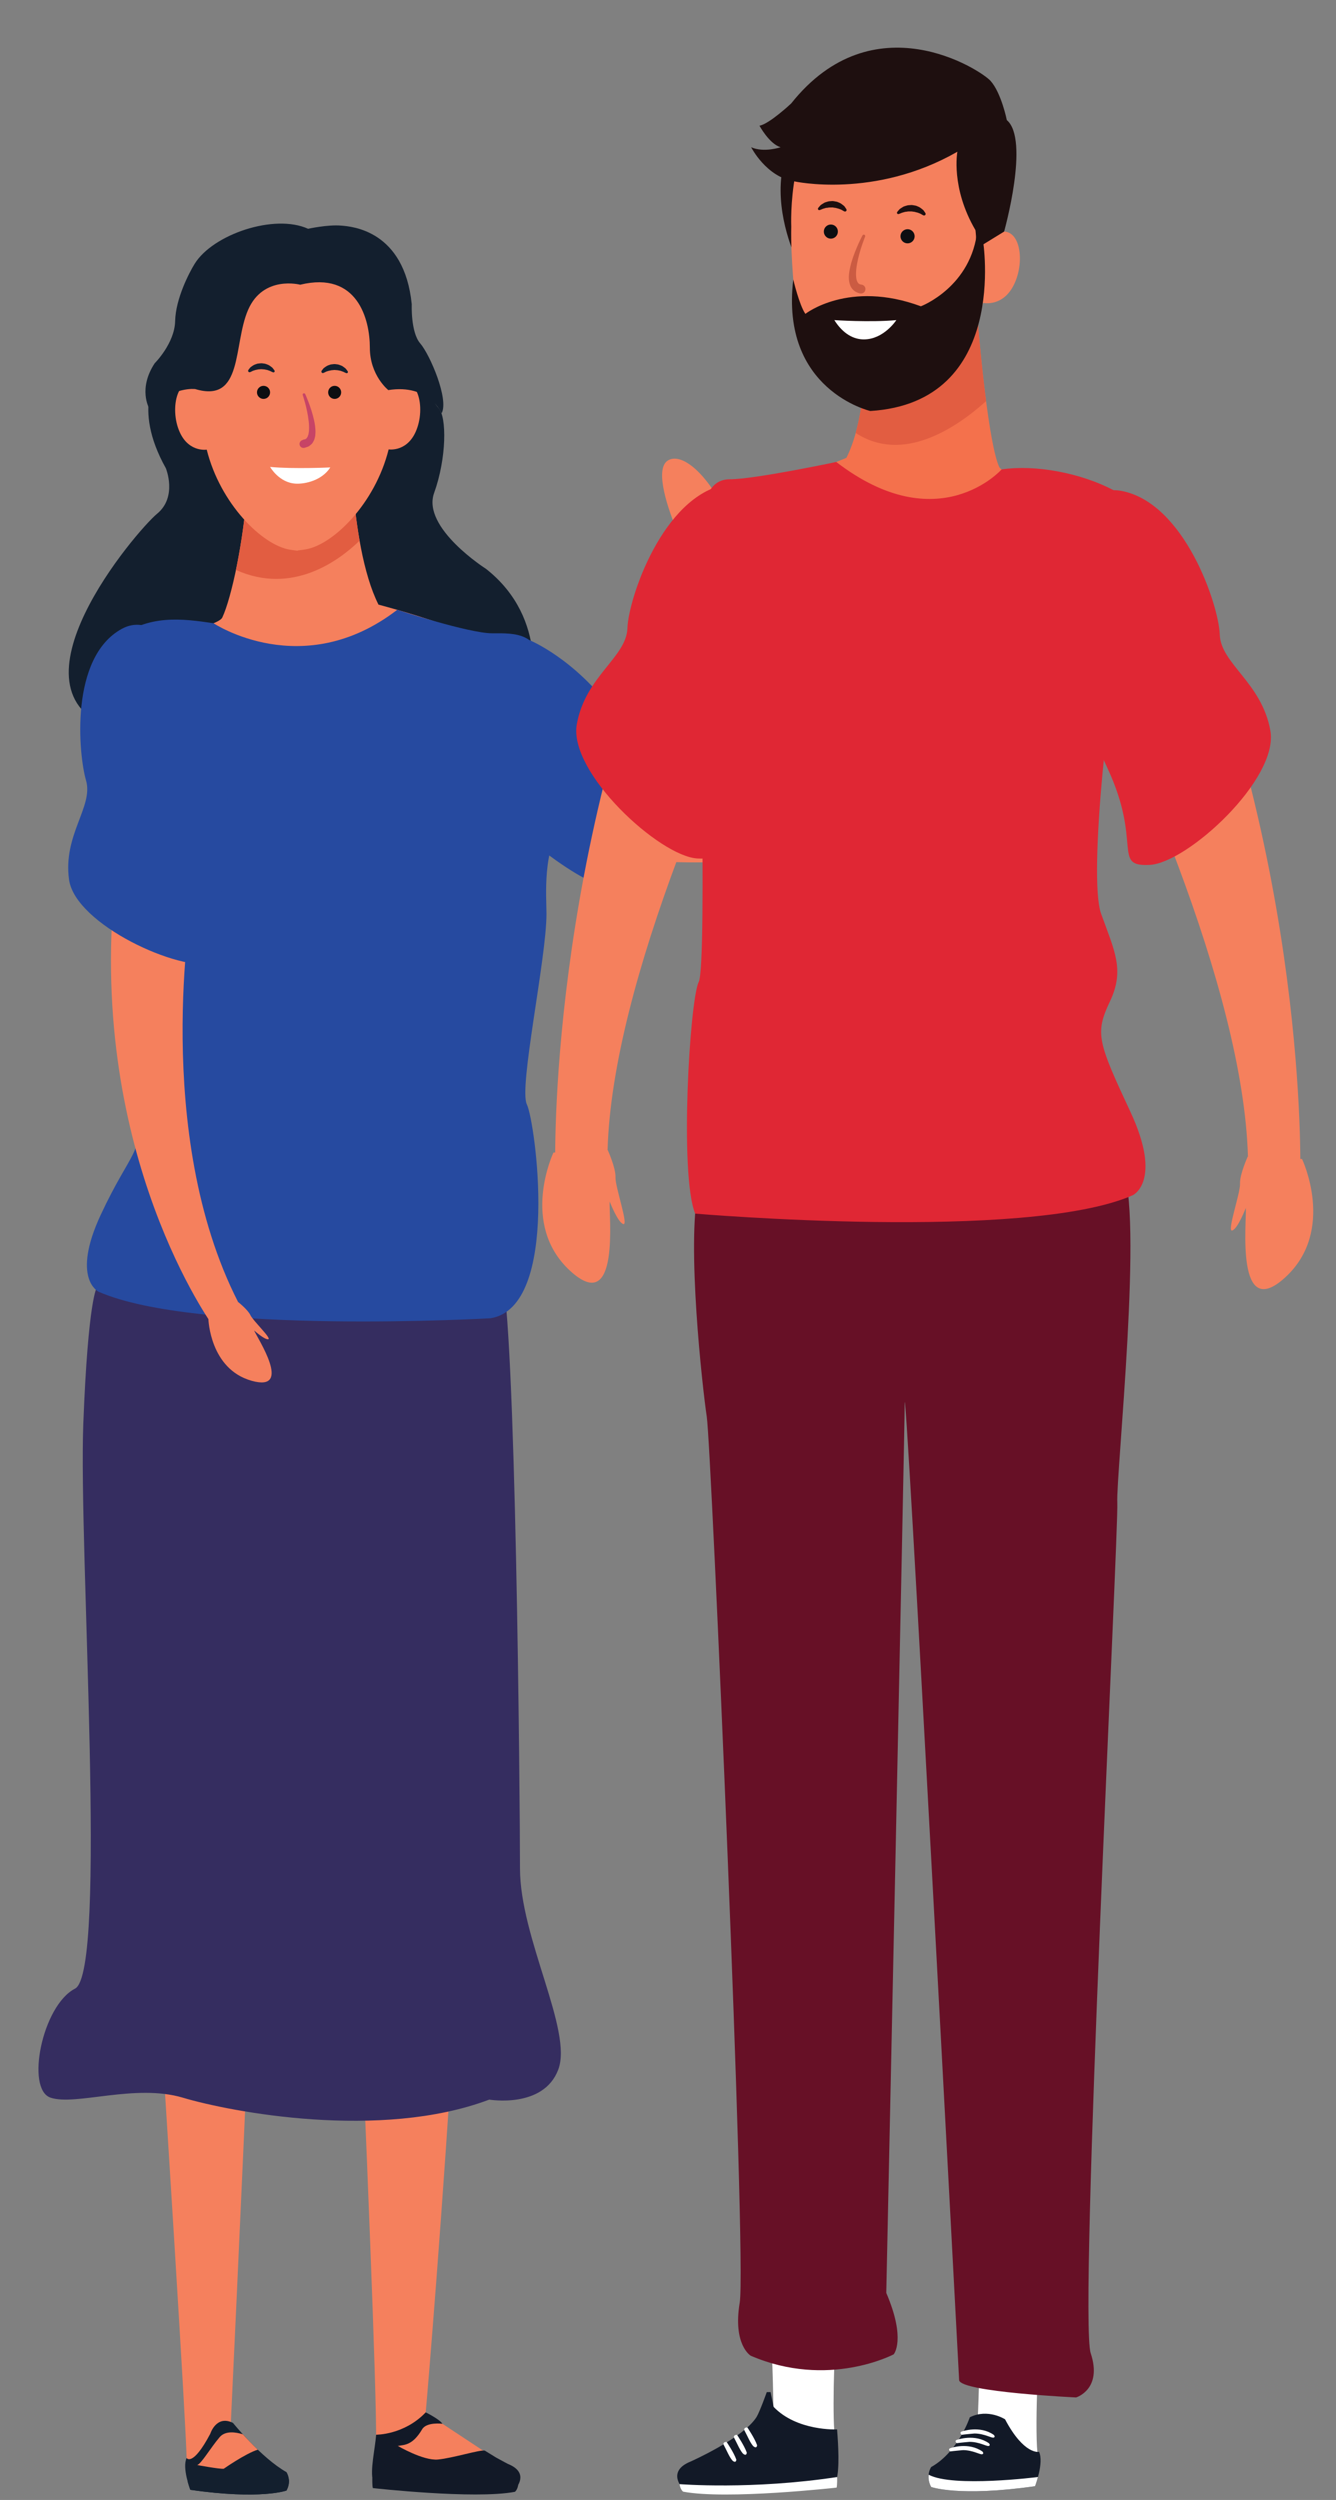
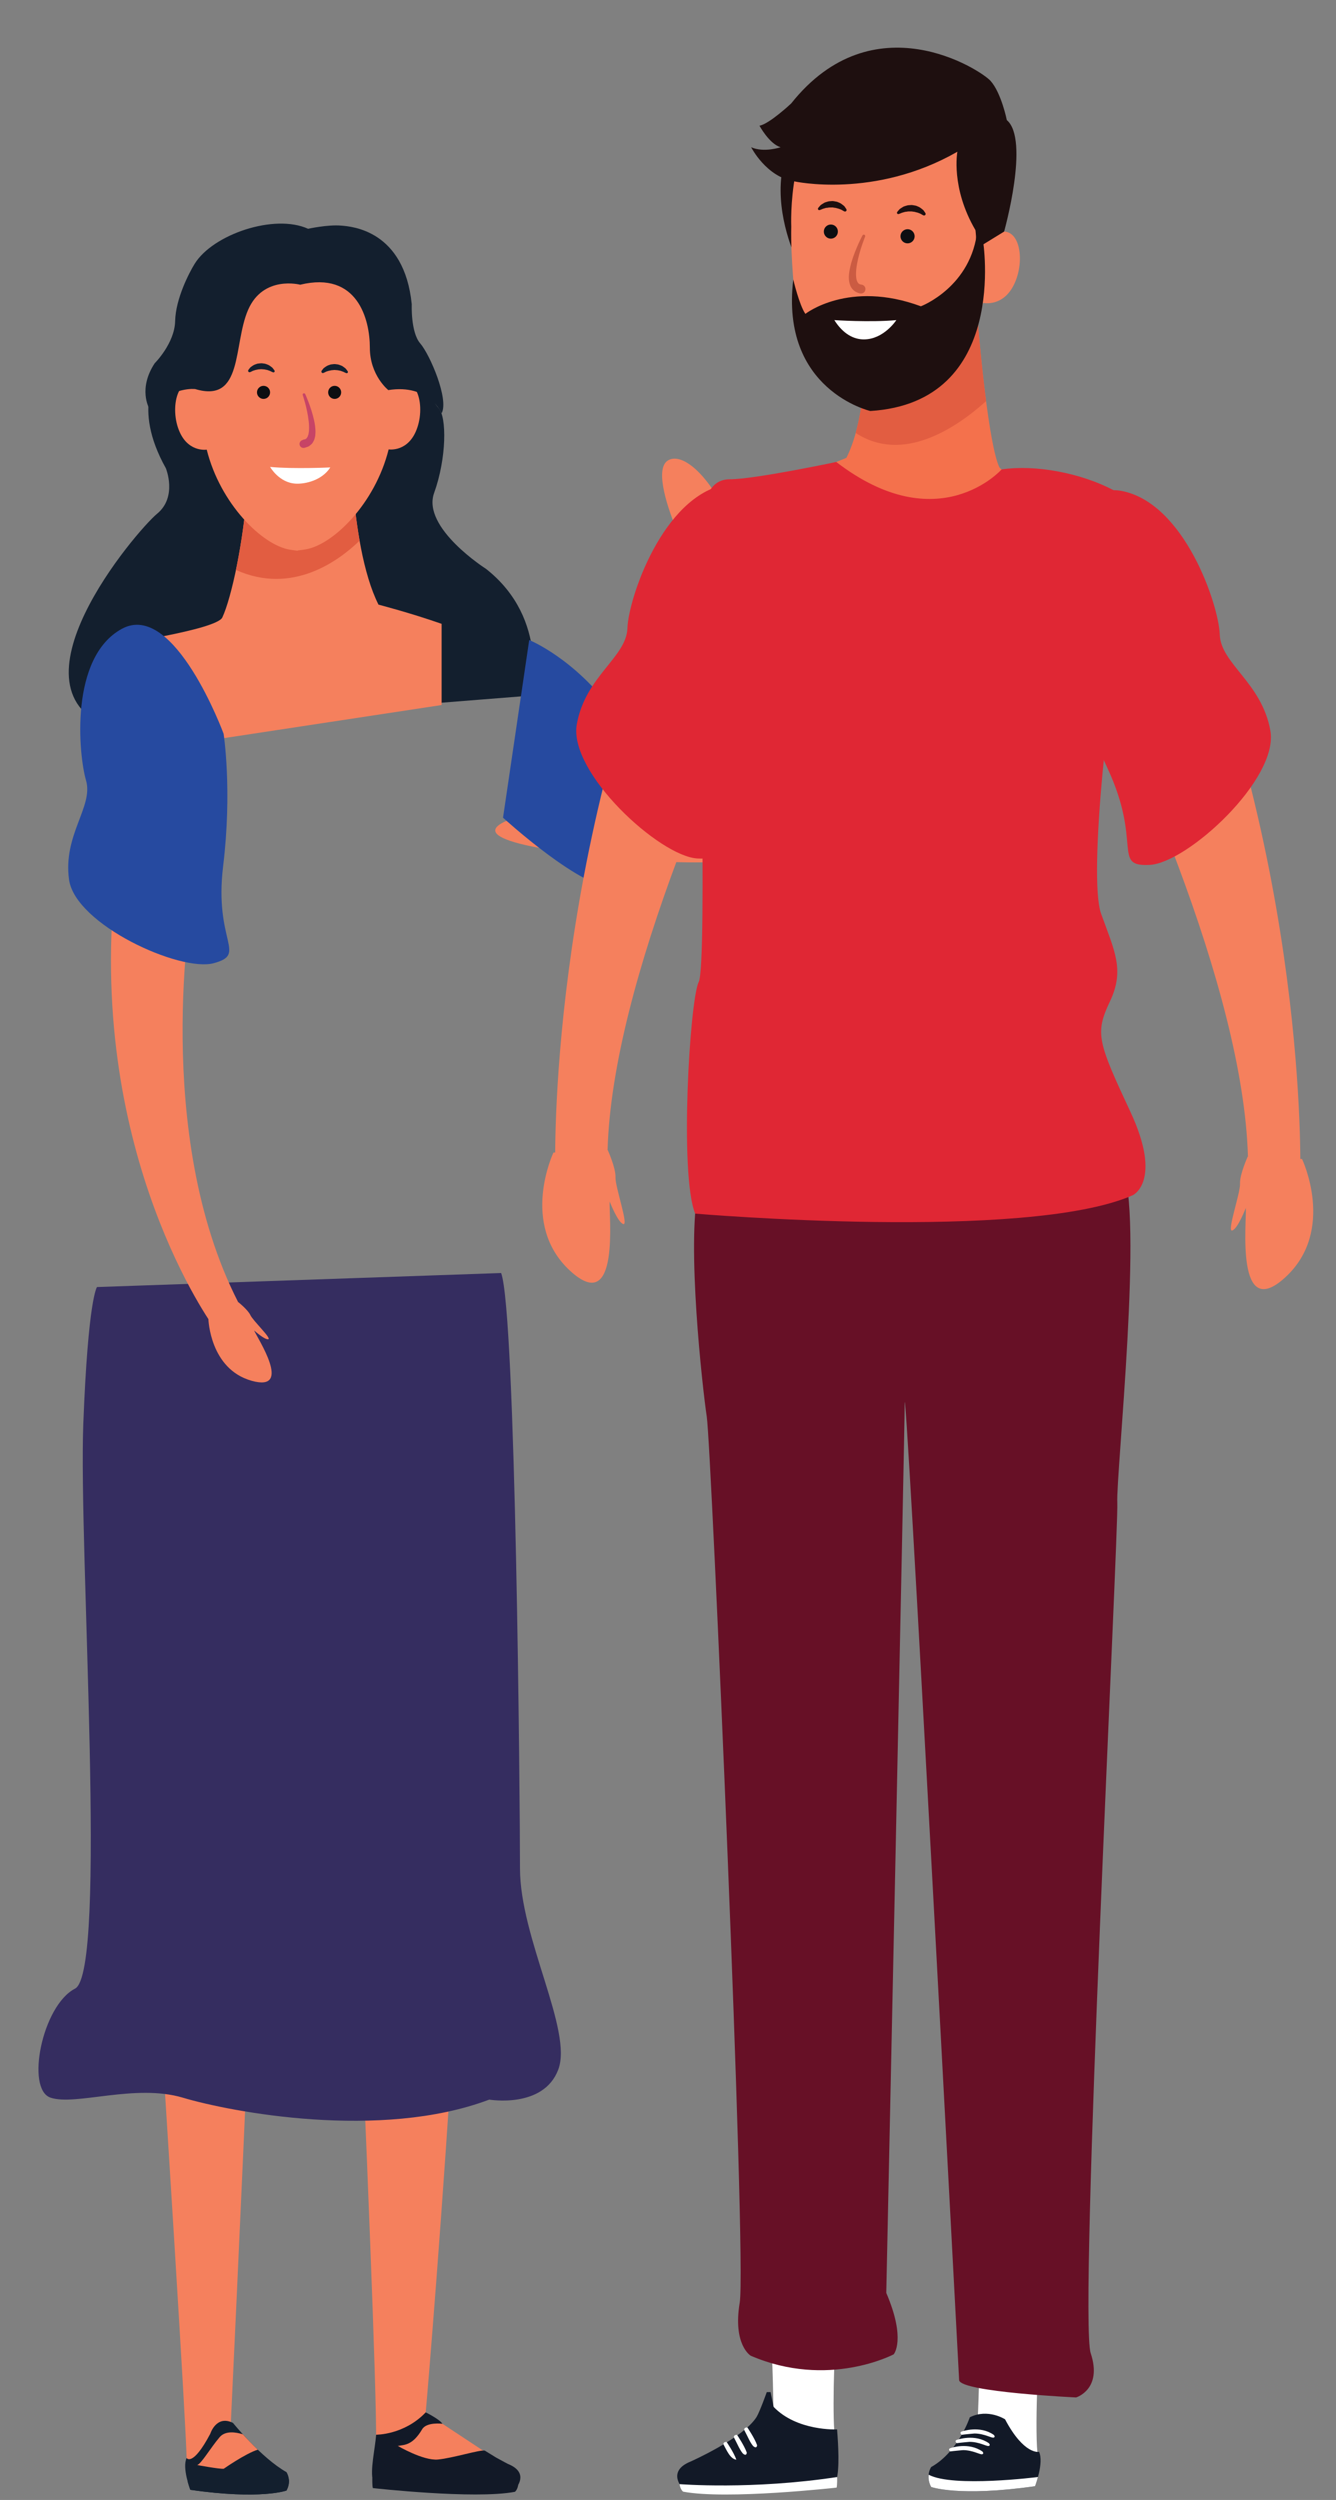
<svg xmlns="http://www.w3.org/2000/svg" height="1706.9" preserveAspectRatio="xMidYMid meet" version="1.0" viewBox="599.0 192.8 912.6 1706.9" width="912.6" zoomAndPan="magnify">
  <rect x="599.0" y="192.8" width="912.6" height="1706.9" fill="#808080" stroke="none" />
  <g>
    <g>
      <path d="M 1155.59 744.09 C 1155.59 744.09 1178.34 796.68 1007.09 777.371 C 829.582 757.352 1046.719 734.172 1046.719 734.172 L 1108.211 732.648 L 1155.59 744.09" fill="#f5805d" />
    </g>
    <g>
      <path d="M 895.516 1843.93 L 931.004 1867.34 L 896.734 1876.629 L 861.414 1861.359 L 887.047 1844.609 L 895.516 1843.93" fill="#f5805d" />
    </g>
    <g>
      <path d="M 707.539 447.621 C 707.539 447.621 688.449 469.914 712.301 512.52 C 712.301 512.52 720.348 532.008 706.312 543.574 C 692.262 555.145 599.027 664.473 676.184 690.445 L 961.379 667.75 C 961.379 667.75 975.074 615.883 931.008 581.219 C 931.008 581.219 886.957 553.23 895.543 529.379 C 904.129 505.52 904.215 477.418 898.594 471.434 C 892.969 465.445 879.32 436.809 879.32 436.809 L 707.539 447.621" fill="#131f2e" />
    </g>
    <g>
      <path d="M 1085.738 578.68 C 1085.738 578.68 1105.109 717.23 1110.551 744.09 L 1155.59 744.09 L 1101.43 568.82 L 1085.738 578.68" fill="#f5805d" />
    </g>
    <g>
      <path d="M 960.5 629.789 C 960.5 629.789 991.602 642.309 1018.328 679.211 C 1018.328 679.211 1076.211 725.59 1083.859 729.441 C 1091.488 733.27 1043.789 796.961 1020.289 799.211 C 997.551 801.43 942.613 751.09 942.613 751.09 L 960.5 629.789" fill="#264aa0" />
    </g>
    <g>
      <path d="M 889.215 1846.859 C 889.215 1846.859 922.719 1469.898 931.004 1076.301 L 676.18 1071.641 C 676.18 1071.641 725.504 1822.398 726.465 1871.07 L 734.73 1878.43 L 756.441 1852.289 C 756.441 1852.289 783.93 1275.129 782.547 1177.789 L 827.926 1179.16 C 827.926 1179.16 856.566 1786.48 855.93 1860.281 L 889.215 1846.859" fill="#f5805d" />
    </g>
    <g>
      <path d="M 665.258 1071.559 C 665.258 1071.559 659.176 1079.16 655.902 1165.051 C 652.648 1250.941 672.637 1539.141 650.242 1550.59 C 627.836 1562.051 616.375 1619.301 633.551 1625.031 C 650.734 1630.762 691.262 1615.309 723.879 1625.031 C 756.484 1634.762 858.781 1654.379 933.211 1626.352 C 933.211 1626.352 970.168 1632.672 980.312 1605.941 C 990.473 1579.23 954.199 1516.238 954.199 1468.52 C 954.199 1420.809 951.34 1088.711 941.32 1061.98 L 665.258 1071.559" fill="#352d60" />
    </g>
    <g>
      <path d="M 675.031 633.242 C 675.031 633.242 746.895 622.922 750.879 614.375 C 757.016 601.242 765.75 561.891 768.078 523.281 C 768.641 513.66 837.887 471.445 837.887 471.445 C 837.887 471.445 836.445 563.836 857.551 605.637 C 857.551 605.637 878.824 611.105 900.664 618.738 L 900.664 674.172 L 692.566 705.805 C 670.145 690.727 672.336 637.016 675.031 633.242" fill="#f5805d" />
    </g>
    <g>
      <path d="M 768.082 523.281 C 766.836 544.02 763.73 564.941 760.176 581.941 C 798.613 599.25 830.391 575.77 844.645 561.949 C 842.137 547.738 840.555 532.922 839.555 519.461 L 777.508 512.52 C 771.906 517.211 768.211 521.09 768.082 523.281" fill="#e25d41" />
    </g>
    <g>
-       <path d="M 744.852 618.328 C 744.852 618.328 805.699 658.891 870.352 609.16 C 870.352 609.16 919.324 625.191 935.055 625.191 C 950.797 625.191 969.27 623.871 969.965 654.398 C 970.668 684.891 968.551 697.59 972.289 705.809 C 976.016 714.012 997.969 737.641 983.664 755.039 C 969.34 772.461 972.289 805.039 972.289 816.789 C 972.289 847.32 953.219 935.422 958.895 946.871 C 964.566 958.32 982.203 1085.199 934.039 1092.871 C 934.039 1092.871 733.668 1104.352 666.371 1074.762 C 666.371 1074.762 647.387 1065.988 667.883 1022.09 C 688.379 978.191 698.816 977.461 689.27 957.43 C 679.727 937.391 686.176 925.699 694.762 901.84 C 703.348 877.98 679.961 743.512 673.395 722.559 C 666.824 701.621 656.324 646.738 678.281 629.32 C 700.227 611.898 723.617 615.23 744.852 618.328" fill="#264aa0" />
-     </g>
+       </g>
    <g>
      <path d="M 938.043 1870.84 C 942.789 1873.488 946.012 1875.121 946.012 1875.121 C 961.355 1881.328 951.102 1892.02 951.102 1892.02 C 942.402 1894.852 856.246 1896.289 853.762 1886.891 C 851.719 1879.148 855.16 1865.219 855.934 1855.148 C 855.934 1855.148 875.02 1855.398 889.809 1839.891 C 889.809 1839.891 899.285 1844.578 901.23 1847.691 C 901.23 1847.691 890.449 1846.23 887.344 1851.461 C 880.91 1862.32 875.484 1862.07 870.723 1862.789 C 870.723 1862.789 888.137 1873.051 898.16 1872.09 C 908.176 1871.141 926.551 1865.379 930.125 1865.988 L 938.043 1870.84" fill="#121927" />
    </g>
    <g>
      <path d="M 853.324 1884.879 C 853.324 1884.879 853.211 1890.16 853.691 1891.59 C 853.691 1891.59 923.199 1899.398 950.711 1894.141 C 950.711 1894.141 952.465 1892.93 952.973 1889.391 C 952.973 1889.391 906.805 1893.109 853.324 1884.879" fill="#121927" />
    </g>
    <g>
      <path d="M 864.258 459.141 C 864.258 459.141 870.902 397.195 839.027 376.191 C 830.066 370.301 816.629 366.734 802.348 366.328 L 802.348 366.5 C 788.066 366.91 774.621 370.496 765.664 376.387 C 733.793 397.379 740.449 459.312 740.449 459.312 C 722.262 443.125 714.762 467.402 720.57 484.766 C 726.344 502.094 740.215 499.801 740.215 499.801 C 749.453 536.809 778.137 564.988 796.945 568.09 C 798.922 568.414 800.727 568.648 802.348 568.832 L 802.348 568.648 C 803.977 568.465 805.777 568.23 807.746 567.895 C 826.562 564.805 855.25 536.637 864.48 499.629 C 864.48 499.629 878.355 501.914 884.125 484.594 C 889.938 467.23 882.438 442.953 864.258 459.141" fill="#f5805d" />
    </g>
    <g>
      <path d="M 768.621 445.461 C 768.621 445.461 768.781 445.191 769.098 444.789 C 769.5 444.406 769.715 443.746 770.652 443.168 C 771.508 442.539 772.535 441.82 773.738 441.477 C 774.324 441.242 774.957 441.023 775.617 441.004 C 776.363 440.941 776.77 440.816 777.816 440.828 L 779.527 441.055 C 780.043 441.074 780.773 441.395 781.391 441.59 C 782.012 441.84 782.664 442.078 783.113 442.406 C 783.578 442.738 784.012 443.055 784.418 443.355 C 785.254 443.871 785.625 444.695 786.016 445.09 C 786.355 445.531 786.516 445.801 786.516 445.801 C 786.754 446.203 786.613 446.719 786.219 446.945 C 785.996 447.09 785.738 447.098 785.508 447.027 L 785.332 446.953 C 785.332 446.953 785.039 446.852 784.605 446.645 C 784.164 446.469 783.617 446.078 782.867 445.863 C 782.504 445.738 782.129 445.613 781.703 445.461 C 781.312 445.285 780.887 445.355 780.496 445.211 C 780.07 445.117 779.758 444.984 779.121 444.984 L 777.391 444.859 L 776.145 444.965 C 775.672 444.965 775.211 445.035 774.77 445.16 C 774.352 445.293 773.871 445.293 773.48 445.418 C 773.098 445.543 772.742 445.656 772.414 445.77 C 771.738 445.891 770.988 446.398 770.551 446.574 C 770.082 446.809 769.797 446.902 769.797 446.902 C 769.285 447.09 768.711 446.82 768.531 446.305 C 768.426 446.027 768.473 445.688 768.621 445.461" fill="#131f2e" />
    </g>
    <g>
      <path d="M 818.664 446.016 C 818.664 446.016 818.832 445.738 819.145 445.336 C 819.555 444.965 819.75 444.293 820.695 443.738 C 821.543 443.109 822.586 442.355 823.785 442.035 C 824.371 441.801 824.996 441.582 825.664 441.562 C 826.406 441.5 826.82 441.355 827.855 441.387 L 829.566 441.602 C 830.082 441.645 830.809 441.934 831.441 442.16 C 832.059 442.398 832.711 442.613 833.152 442.965 C 833.621 443.293 834.059 443.613 834.453 443.914 C 835.293 444.43 835.672 445.254 836.047 445.637 C 836.395 446.098 836.555 446.348 836.555 446.348 C 836.785 446.75 836.664 447.273 836.27 447.5 C 836.047 447.645 835.773 447.668 835.555 447.562 L 835.379 447.5 C 835.363 447.5 835.09 447.41 834.652 447.211 C 834.199 447.027 833.66 446.637 832.902 446.438 C 832.547 446.293 832.164 446.148 831.758 446.016 C 831.355 445.84 830.938 445.902 830.543 445.77 C 830.117 445.688 829.805 445.543 829.172 445.543 L 827.441 445.406 L 826.195 445.531 C 825.711 445.531 825.25 445.605 824.816 445.727 C 823.891 445.883 823.121 446.066 822.457 446.316 C 821.789 446.469 821.035 446.965 820.605 447.141 C 820.129 447.367 819.848 447.469 819.848 447.469 C 819.32 447.656 818.754 447.379 818.586 446.863 C 818.477 446.574 818.516 446.266 818.664 446.016" fill="#131f2e" />
    </g>
    <g>
      <path d="M 783.496 460.703 C 783.496 463.156 781.48 465.168 778.992 465.168 C 776.566 465.168 774.531 463.156 774.531 460.703 C 774.531 458.23 776.566 456.238 778.992 456.238 C 781.48 456.238 783.496 458.23 783.496 460.703" fill="#0d0e11" />
    </g>
    <g>
      <path d="M 832.051 460.703 C 832.051 463.156 830.055 465.168 827.598 465.168 C 825.125 465.168 823.16 463.156 823.16 460.703 C 823.16 458.23 825.125 456.238 827.598 456.238 C 830.055 456.238 832.051 458.23 832.051 460.703" fill="#0d0e11" />
    </g>
    <g>
      <path d="M 783.5 511.609 C 783.5 511.609 789.609 522.5 801.148 523.031 C 807.434 523.34 818.949 520.84 824.621 511.941 C 824.621 511.941 800.012 513.141 783.5 511.609" fill="#fff" />
    </g>
    <g>
      <path d="M 807.48 461.855 C 807.48 461.855 811.441 470.336 813.523 479.688 C 814.059 482.012 814.391 484.438 814.488 486.789 C 814.566 487.961 814.398 489.184 814.352 490.305 C 814.023 491.488 813.945 492.598 813.371 493.656 C 812.797 494.707 812.344 495.703 811.434 496.355 C 810.629 497.059 809.902 497.68 809.188 497.844 C 807.793 498.355 806.965 498.559 806.965 498.559 C 805.512 498.914 804.035 498.027 803.68 496.582 C 803.355 495.285 804.027 493.961 805.219 493.441 L 806.312 492.965 C 806.312 492.965 806.59 492.832 807.145 492.77 C 807.48 492.812 807.66 492.555 807.961 492.383 C 808.332 492.312 808.539 491.793 808.879 491.375 C 809.246 490.965 809.359 490.121 809.688 489.438 C 809.789 488.582 810.031 487.715 810.07 486.719 C 810.191 484.742 810.129 482.52 809.848 480.289 C 809.352 475.824 808.309 471.344 807.422 468.012 C 806.527 464.68 805.793 462.52 805.793 462.52 C 805.633 462.039 805.887 461.531 806.355 461.367 C 806.805 461.227 807.281 461.449 807.48 461.855" fill="#c74466" />
    </g>
    <g>
      <path d="M 730.027 809.16 C 730.027 809.16 702.781 966.43 761.598 1081.711 L 744.895 1098.66 C 744.895 1098.66 659.258 982.199 677.301 798.02 L 730.027 809.16" fill="#f5805d" />
    </g>
    <g>
      <path d="M 751.746 693.789 C 751.746 693.789 757.734 732.23 751.418 784.191 C 745.125 836.141 768.156 844.129 745.062 850.43 C 721.961 856.699 650.383 824.059 646.164 793.391 C 641.93 762.699 662.945 743.52 657.781 725.719 C 652.617 707.93 646.449 641.59 682.293 622.109 C 718.133 602.621 751.746 693.789 751.746 693.789" fill="#264aa0" />
    </g>
    <g>
      <path d="M 741.363 1093.48 C 741.363 1093.48 742.332 1127.59 770.941 1135.57 C 799.535 1143.559 774.516 1106 772.59 1101.199 C 772.59 1101.199 779.699 1107.609 782.234 1107.199 C 784.762 1106.789 771.719 1094.43 770.043 1090.75 C 768.359 1087.051 761.598 1081.711 761.598 1081.711 L 741.363 1093.48" fill="#f5805d" />
    </g>
    <g>
      <path d="M 1099.039 551.32 C 1083.02 514.961 1063.93 501.109 1054.91 507.422 C 1045.988 513.641 1055.461 540.961 1061.93 556.34 C 1059.281 554.34 1056.16 552.371 1054.75 552.969 C 1052.102 554.121 1070.77 582.621 1087.07 581.16 L 1086.191 580.27 C 1091.629 579.289 1100.27 574.398 1100.27 574.398 C 1100.27 574.398 1104.191 563 1099.039 551.32" fill="#f5805d" />
    </g>
    <g>
      <path d="M 804.062 387.199 C 804.062 387.199 778.824 380.512 768.469 404.375 C 758.109 428.219 765.402 468.332 732.34 458.438 C 732.34 458.438 718.027 456.449 700.848 471.449 C 700.848 471.449 693.215 458.211 704.668 440.836 C 704.668 440.836 718.301 427.277 718.637 412.004 C 718.98 396.727 728.223 378.961 732 372.875 C 744.438 352.832 786.391 338.52 809.465 349.012 C 809.465 349.012 822.738 346.047 832.051 346.836 C 839.223 347.426 875.16 349.977 880.262 400.547 C 880.262 400.547 879.449 419.629 886.055 427.277 C 892.672 434.902 905.797 465.441 900.664 474.992 C 900.664 474.992 892.141 454.742 864.258 459.141 C 864.258 459.141 851.637 449.227 851.637 430.133 C 851.637 411.051 843.312 377.656 804.062 387.199" fill="#131f2e" />
    </g>
    <g>
      <path d="M 726.465 1871.07 C 726.465 1871.07 730.523 1877.371 742.613 1854.551 C 742.613 1854.551 746.703 1841.391 758.156 1847.109 C 758.156 1847.109 777.52 1871.07 794.691 1880.699 C 794.691 1880.699 798.508 1886.281 794.691 1893.27 C 794.691 1893.27 777.363 1899.699 729.004 1892.789 C 729.004 1892.789 723.277 1877.98 726.465 1871.07" fill="#131f2e" />
    </g>
    <g>
      <path d="M 794.691 1893.27 C 796.305 1890.32 796.523 1887.68 796.281 1885.539 C 780.773 1893.82 727.219 1886.988 727.16 1886.98 C 728.066 1890.34 729.004 1892.789 729.004 1892.789 C 777.363 1899.699 794.691 1893.27 794.691 1893.27" fill="#131f2e" />
    </g>
    <g>
      <path d="M 764.895 1854.879 C 760.047 1853.359 752.914 1852.219 748.969 1856.898 C 742.613 1864.41 736.57 1874.91 733.703 1875.859 C 733.703 1875.859 748.969 1878.711 751.844 1878.391 C 751.844 1878.391 766.703 1867.969 775.098 1865.371 C 771.211 1861.641 767.695 1857.961 764.895 1854.879" fill="#f5805d" />
    </g>
    <g>
      <path d="M 1396.469 563.91 C 1492.91 779.891 1487.172 994.02 1487.172 994.02 L 1451.441 982.172 C 1448.07 867.59 1372.102 698.25 1318.551 592.41 C 1345.148 584.41 1371.621 575.68 1396.469 563.91" fill="#f5805d" />
    </g>
    <g>
      <path d="M 1488.41 984.141 C 1488.41 984.141 1511.641 1032.93 1477.09 1064.809 C 1442.539 1096.66 1450.73 1025.73 1449.988 1017.551 C 1449.988 1017.551 1444.578 1031.711 1440.719 1032.949 C 1436.84 1034.191 1446.328 1007.391 1446.039 1001 C 1445.75 994.578 1451.441 982.172 1451.441 982.172 L 1488.41 984.141" fill="#f5805d" />
    </g>
    <g>
      <path d="M 1068.98 559.531 C 972.555 775.512 978.297 989.621 978.297 989.621 L 1014.031 977.77 C 1017.391 863.199 1093.359 693.859 1146.898 588.02 C 1120.309 580.012 1093.84 571.301 1068.98 559.531" fill="#f5805d" />
    </g>
    <g>
      <path d="M 977.055 979.738 C 977.055 979.738 953.828 1028.539 988.371 1060.41 C 1022.93 1092.27 1014.738 1021.328 1015.469 1013.16 C 1015.469 1013.16 1020.891 1027.309 1024.738 1028.559 C 1028.609 1029.801 1019.141 1002.988 1019.43 996.609 C 1019.711 990.199 1014.031 977.77 1014.031 977.77 L 977.055 979.738" fill="#f5805d" />
    </g>
    <g>
      <path d="M 1134.789 620.289 C 1134.789 620.289 1128.078 661.781 1104.211 713.031 C 1080.34 764.309 1101.34 780.219 1075.488 778.941 C 1049.672 777.672 987.09 720.18 993.008 687.25 C 998.93 654.34 1026.93 641.66 1027.59 621.66 C 1028.238 601.641 1051.59 531.551 1094.922 523.539 C 1138.262 515.52 1134.789 620.289 1134.789 620.289" fill="#e02734" />
    </g>
    <g>
      <path d="M 1325 624.691 C 1325 624.691 1331.711 666.191 1355.57 717.43 C 1379.449 768.691 1358.461 784.621 1384.289 783.328 C 1410.121 782.059 1472.699 724.578 1466.77 691.648 C 1460.859 658.738 1432.859 646.051 1432.199 626.039 C 1431.539 606.031 1408.199 535.941 1364.859 527.941 C 1321.52 519.922 1325 624.691 1325 624.691" fill="#e02734" />
    </g>
    <g>
      <path d="M 1144.695 312.422 C 1144.695 312.422 1139.023 359.617 1142.621 368.996 C 1142.621 368.996 1129.219 341.289 1132.84 312.422 L 1144.695 312.422" fill="#1e0f0f" />
    </g>
    <g>
      <path d="M 1127.5 1846.34 C 1127.5 1846.34 1126.82 1795.141 1125.09 1783.121 C 1125.09 1783.121 1123.371 1776.93 1126.301 1774.871 C 1129.219 1772.801 1165.301 1774.871 1165.301 1774.871 C 1165.301 1774.871 1173.32 1776.238 1170.859 1784.82 C 1168.391 1793.43 1167.551 1851.852 1169.422 1855.238 L 1127.5 1846.34" fill="#fff" />
    </g>
    <g>
      <path d="M 1115.82 1843.012 C 1106.801 1857.5 1070.711 1873.48 1070.711 1873.48 C 1054.141 1880.191 1065.23 1891.738 1065.23 1891.738 C 1074.621 1894.789 1167.691 1896.32 1170.371 1886.191 C 1172.578 1877.84 1171.629 1862.41 1170.801 1851.539 C 1170.801 1851.539 1143.391 1852.859 1127.41 1836.109 L 1125.359 1826.059 L 1122.77 1826.059 C 1122.77 1826.059 1117.91 1839.66 1115.82 1843.012" fill="#121927" />
    </g>
    <g>
      <path d="M 1109.5 1850.18 C 1109.5 1850.18 1114.539 1857.551 1116.16 1862.32 C 1116.16 1862.32 1116.078 1864.719 1114.02 1863.34 C 1111.949 1861.98 1109.199 1855.199 1107.391 1851.969 C 1107.391 1851.969 1106.949 1850.141 1109.5 1850.18" fill="#feffff" />
    </g>
    <g>
      <path d="M 1102.449 1855.238 C 1102.449 1855.238 1107.488 1862.621 1109.121 1867.391 C 1109.121 1867.391 1109.031 1869.801 1106.969 1868.41 C 1104.91 1867.039 1102.148 1860.262 1100.352 1857.039 C 1100.352 1857.039 1099.898 1855.211 1102.449 1855.238" fill="#feffff" />
    </g>
    <g>
-       <path d="M 1095.309 1860.051 C 1095.309 1860.051 1100.359 1867.422 1101.98 1872.191 C 1101.98 1872.191 1101.898 1874.602 1099.84 1873.23 C 1097.781 1871.84 1095.031 1865.059 1093.219 1861.828 C 1093.219 1861.828 1092.77 1860.012 1095.309 1860.051" fill="#feffff" />
+       <path d="M 1095.309 1860.051 C 1095.309 1860.051 1100.359 1867.422 1101.98 1872.191 C 1097.781 1871.84 1095.031 1865.059 1093.219 1861.828 C 1093.219 1861.828 1092.77 1860.012 1095.309 1860.051" fill="#feffff" />
    </g>
    <g>
      <path d="M 1170.852 1884.031 C 1170.852 1884.031 1170.961 1889.73 1170.461 1891.27 C 1170.461 1891.27 1095.371 1899.699 1065.641 1894.031 C 1065.641 1894.031 1063.75 1892.719 1063.191 1888.898 C 1063.191 1888.898 1113.07 1892.898 1170.852 1884.031" fill="#feffff" />
    </g>
    <g>
      <path d="M 1266.77 1846.422 C 1266.77 1846.422 1269.27 1799 1266.77 1784.82 C 1266.77 1784.82 1262.641 1774.922 1267.32 1773.949 C 1272.012 1772.969 1307.551 1773.52 1307.551 1773.52 C 1307.551 1773.52 1314.512 1775.891 1311.16 1783.621 C 1307.809 1791.352 1305.641 1858.539 1308.02 1869.871 L 1266.77 1846.422" fill="#fff" />
    </g>
    <g>
      <path d="M 1308.77 1866.84 C 1308.77 1866.84 1298.578 1869.27 1285.531 1844.621 C 1285.531 1844.621 1273.84 1837.051 1261.469 1843.25 C 1261.469 1843.25 1253.621 1866.84 1235.059 1877.23 C 1235.059 1877.23 1230.941 1883.27 1235.059 1890.828 C 1235.059 1890.828 1253.789 1897.77 1306.031 1890.301 C 1306.031 1890.301 1312.211 1874.32 1308.77 1866.84" fill="#121927" />
    </g>
    <g>
      <path d="M 1235.059 1890.828 C 1233.328 1887.641 1233.078 1884.77 1233.352 1882.461 C 1250.102 1891.41 1307.961 1884.039 1308.02 1884.031 C 1307.039 1887.66 1306.031 1890.301 1306.031 1890.301 C 1253.789 1897.77 1235.059 1890.828 1235.059 1890.828" fill="#fff" />
    </g>
    <g>
      <path d="M 1256.289 1852.859 C 1256.289 1852.859 1268.262 1848.602 1277.801 1855.238 C 1277.801 1855.238 1279.211 1856.609 1277.801 1857.109 C 1276.379 1857.641 1271.48 1854.359 1264.66 1854.32 C 1264.66 1854.32 1257.77 1854.91 1255.859 1855.238 C 1255.859 1855.238 1253.898 1853.512 1256.289 1852.859" fill="#fff" />
    </g>
    <g>
      <path d="M 1252.93 1858.57 C 1252.93 1858.57 1264.922 1854.301 1274.449 1860.941 C 1274.449 1860.941 1275.871 1862.301 1274.449 1862.82 C 1273.039 1863.328 1268.141 1860.051 1261.309 1860.02 C 1261.309 1860.02 1254.422 1860.621 1252.512 1860.941 C 1252.512 1860.941 1250.539 1859.211 1252.93 1858.57" fill="#fff" />
    </g>
    <g>
      <path d="M 1248.488 1864.23 C 1248.488 1864.23 1260.469 1859.961 1270.012 1866.59 C 1270.012 1866.59 1271.422 1867.969 1270.012 1868.469 C 1268.59 1868.98 1263.699 1865.711 1256.859 1865.672 C 1256.859 1865.672 1249.969 1866.27 1248.07 1866.59 C 1248.07 1866.59 1246.102 1864.871 1248.488 1864.23" fill="#fff" />
    </g>
    <g>
      <path d="M 1130.219 1786.309 C 1130.219 1786.309 1095.879 1435.73 1086.93 1010.5 L 1362.211 1005.488 C 1362.211 1005.488 1307.91 1741.23 1306.879 1793.82 L 1269.25 1793.82 C 1269.25 1793.82 1245.809 1225.309 1247.301 1120.16 L 1198.289 1121.641 C 1198.289 1121.641 1165.98 1705.16 1166.68 1784.871 L 1130.219 1786.309" fill="#f5805d" />
    </g>
    <g>
      <path d="M 1216.961 1152.57 C 1216.422 1103.078 1254.172 1817.98 1254.172 1817.98 C 1255.711 1826.059 1334.07 1829.711 1334.07 1829.711 C 1334.07 1829.711 1352.289 1824.23 1344.039 1799.48 C 1335.789 1774.73 1363.238 1237.461 1362.211 1218.879 C 1361.18 1200.34 1380.621 1017.512 1365.23 990.359 L 1075.949 1005.488 C 1068.051 1042.602 1078.699 1139.512 1081.789 1160.129 C 1084.891 1180.75 1109.109 1736.09 1104.289 1764.969 C 1099.48 1793.84 1111.77 1801.199 1111.77 1801.199 C 1164.738 1824.051 1209.469 1800.27 1209.469 1800.27 C 1209.469 1800.27 1218.109 1790.281 1204.398 1758.32 C 1204.398 1758.32 1217.09 1163.57 1216.961 1152.57" fill="#671026" />
    </g>
    <g>
      <path d="M 1363.445 531.891 C 1363.445 531.891 1285.809 520.727 1281.5 511.504 C 1274.895 497.328 1267.848 432.016 1265.336 390.32 C 1264.73 379.926 1187.516 357.102 1187.516 357.102 C 1187.516 357.102 1199.945 460.277 1177.156 505.418 C 1177.156 505.418 1143.285 519.211 1119.691 527.441 L 1119.691 576.109 L 1344.516 610.281 C 1368.727 593.988 1366.355 535.953 1363.445 531.891" fill="#f4714c" />
    </g>
    <g>
      <path d="M 1183.488 488.395 C 1189.246 467.672 1190.902 441.469 1190.895 417.902 L 1251.562 380.086 C 1259.609 383.922 1265.176 387.555 1265.336 390.312 C 1266.695 412.805 1269.363 442.172 1272.594 466.676 C 1251.488 485.605 1215.461 509.305 1183.488 488.395" fill="#e25d41" />
    </g>
    <g>
      <path d="M 1139.496 347.555 C 1139.496 347.555 1136.406 280.34 1172.168 259.805 C 1182.211 254.008 1196.949 251.07 1212.363 251.574 L 1212.363 251.758 C 1227.719 253.148 1241.988 257.875 1251.25 264.844 C 1284.238 289.59 1272.969 355.922 1272.969 355.922 C 1293.664 339.656 1300.137 366.344 1292.723 384.688 C 1285.352 403.004 1270.559 399.598 1270.559 399.598 C 1258.148 438.898 1225.355 467.375 1204.879 469.488 C 1202.711 469.703 1200.758 469.844 1198.992 469.922 L 1199.004 469.727 C 1197.258 469.43 1195.34 469.051 1193.23 468.559 C 1173.152 463.988 1149.703 438.449 1142.195 397.953 C 1142.195 397.953 1138.984 369.008 1139.496 347.555" fill="#f5805d" />
    </g>
    <g>
      <path d="M 1231.156 338.379 C 1231.156 338.379 1231.004 338.062 1230.688 337.621 C 1230.27 337.172 1230.105 336.449 1229.117 335.777 C 1228.238 335.055 1227.184 334.199 1225.898 333.746 C 1225.285 333.453 1224.625 333.188 1223.914 333.109 C 1223.113 333 1222.672 332.824 1221.555 332.781 L 1219.699 332.914 C 1219.137 332.902 1218.324 333.188 1217.633 333.375 C 1216.965 333.594 1216.242 333.781 1215.723 334.145 C 1215.219 334.473 1214.727 334.781 1214.266 335.066 C 1213.332 335.559 1212.883 336.449 1212.422 336.82 C 1212.035 337.281 1211.852 337.578 1211.852 337.578 C 1211.562 337.973 1211.676 338.543 1212.09 338.828 C 1212.32 338.984 1212.598 339.027 1212.848 338.949 L 1213.047 338.895 C 1213.047 338.895 1213.355 338.797 1213.836 338.598 C 1214.34 338.445 1214.934 338.051 1215.77 337.875 C 1216.176 337.766 1216.59 337.656 1217.051 337.512 C 1217.492 337.348 1217.953 337.445 1218.383 337.324 C 1218.82 337.27 1219.184 337.129 1219.875 337.172 L 1221.73 337.16 L 1223.078 337.359 C 1223.582 337.383 1224.09 337.492 1224.539 337.668 C 1225 337.832 1225.516 337.863 1225.934 338.008 C 1226.328 338.172 1226.711 338.324 1227.051 338.457 C 1227.754 338.645 1228.535 339.246 1228.996 339.457 C 1229.488 339.742 1229.797 339.871 1229.797 339.871 C 1230.336 340.094 1230.973 339.84 1231.203 339.289 C 1231.332 339.004 1231.312 338.645 1231.156 338.379" fill="#1e0f0f" />
    </g>
    <g>
      <path d="M 1177.164 335.66 C 1177.164 335.66 1177.02 335.375 1176.691 334.914 C 1176.273 334.484 1176.105 333.738 1175.141 333.066 C 1174.25 332.352 1173.195 331.492 1171.918 331.043 C 1171.293 330.746 1170.633 330.484 1169.906 330.418 C 1169.125 330.297 1168.688 330.121 1167.555 330.074 L 1165.707 330.207 C 1165.148 330.188 1164.344 330.484 1163.652 330.668 C 1162.957 330.879 1162.254 331.078 1161.75 331.43 C 1161.223 331.746 1160.738 332.078 1160.277 332.352 C 1159.344 332.867 1158.879 333.727 1158.441 334.109 C 1158.043 334.582 1157.859 334.859 1157.859 334.859 C 1157.57 335.277 1157.684 335.824 1158.09 336.121 C 1158.32 336.277 1158.605 336.32 1158.859 336.242 L 1159.047 336.188 C 1159.047 336.188 1159.363 336.09 1159.848 335.902 C 1160.344 335.727 1160.945 335.352 1161.781 335.176 C 1162.18 335.055 1162.605 334.934 1163.059 334.793 C 1163.496 334.637 1163.949 334.758 1164.379 334.637 C 1164.84 334.57 1165.18 334.43 1165.883 334.461 L 1167.742 334.441 L 1169.07 334.66 C 1169.598 334.684 1170.082 334.781 1170.555 334.945 C 1171.543 335.176 1172.371 335.43 1173.062 335.75 C 1173.766 335.945 1174.547 336.539 1175.008 336.75 C 1175.504 337.035 1175.801 337.168 1175.801 337.168 C 1176.348 337.398 1176.977 337.133 1177.219 336.594 C 1177.348 336.285 1177.305 335.945 1177.164 335.66" fill="#1e0f0f" />
    </g>
    <g>
      <path d="M 1214.109 353.816 C 1213.949 356.473 1215.98 358.789 1218.656 358.953 C 1221.289 359.113 1223.605 357.07 1223.77 354.438 C 1223.922 351.762 1221.887 349.469 1219.254 349.305 C 1216.578 349.164 1214.285 351.164 1214.109 353.816" fill="#0d0e11" />
    </g>
    <g>
      <path d="M 1161.754 350.617 C 1161.59 353.285 1163.617 355.586 1166.242 355.746 C 1168.922 355.891 1171.18 353.863 1171.332 351.203 C 1171.516 348.555 1169.512 346.277 1166.84 346.105 C 1164.195 345.953 1161.906 347.957 1161.754 350.617" fill="#0d0e11" />
    </g>
    <g>
      <path d="M 1189.945 354.332 C 1189.945 354.332 1189.012 356.637 1187.828 360.152 C 1186.645 363.68 1185.223 368.453 1184.379 373.242 C 1183.531 377.93 1183.391 383.02 1184.691 385.289 C 1185.289 386.418 1185.898 386.73 1186.449 386.918 C 1186.98 387.09 1187.406 387.102 1187.375 387.121 C 1189.043 387.266 1190.293 388.73 1190.164 390.402 C 1190.043 392.07 1188.566 393.332 1186.895 393.191 C 1186.84 393.191 1186.766 393.18 1186.711 393.168 L 1186.297 393.113 C 1186.297 393.113 1185.43 392.984 1183.965 392.266 C 1182.5 391.629 1180.512 389.816 1179.688 387.426 C 1177.965 382.641 1179.156 377.312 1180.461 372.34 C 1183.348 362.398 1188.176 353.508 1188.176 353.508 C 1188.426 353.031 1189.023 352.848 1189.5 353.105 C 1189.945 353.336 1190.129 353.879 1189.945 354.332" fill="#cb5b42" />
    </g>
    <g>
      <path d="M 1141.516 316.621 C 1141.516 316.621 1196.277 328.883 1252.969 296.406 C 1252.969 296.406 1248.293 320.879 1265.301 349.902 C 1265.301 349.902 1266.34 356.258 1265.301 362.941 C 1265.301 362.941 1277.68 355.391 1284.898 350.918 C 1284.898 350.918 1302.535 288.203 1286.746 274.805 C 1286.746 274.805 1283.016 256.27 1275.621 248.012 C 1268.91 240.531 1195.602 192.848 1139.426 263.457 C 1139.426 263.457 1124.375 277.574 1117.777 278.617 C 1117.777 278.617 1124.484 291.043 1132.207 293.328 C 1132.207 293.328 1120.875 297.223 1112.105 293.328 C 1112.105 293.328 1122.367 313.602 1141.516 316.621" fill="#1e0f0f" />
    </g>
    <g>
      <path d="M 1270.465 357.07 C 1270.465 357.07 1288.68 467.574 1193.477 473.414 C 1193.477 473.414 1131.898 459.223 1140.871 383.672 C 1140.871 383.672 1145.027 401.266 1149.148 407.098 C 1149.148 407.098 1178.742 383.727 1228.039 401.93 C 1228.039 401.93 1262.906 388.762 1266.68 349.293 L 1270.465 357.07" fill="#1e0f0f" />
    </g>
    <g>
      <path d="M 1211.277 411.363 C 1211.277 411.363 1202.715 424.555 1189.07 424.535 C 1182.281 424.535 1175.039 420.988 1168.91 411.363 C 1168.91 411.363 1193.426 413.023 1211.277 411.363" fill="#fff" />
    </g>
    <g>
      <path d="M 1283.219 513.289 C 1283.219 513.289 1240.059 561.93 1170.23 508.211 C 1170.23 508.211 1114.57 520.031 1097.559 520.031 C 1080.57 520.031 1077.328 540.148 1076.57 573.102 C 1075.828 606.078 1082.422 850.891 1076.281 863.27 C 1070.148 875.629 1063.02 994.66 1073.852 1021.422 C 1073.852 1021.422 1300.109 1040.82 1372.809 1008.852 C 1372.809 1008.852 1393.32 999.379 1371.18 951.949 C 1349.039 904.52 1346.781 898.398 1357.09 876.75 C 1367.398 855.102 1360.441 842.48 1351.16 816.691 C 1341.879 790.922 1358.129 651 1365.23 628.371 C 1372.32 605.73 1386.711 541.781 1359.949 527.641 C 1337.102 515.578 1306.148 509.93 1283.219 513.289" fill="#e02734" />
    </g>
  </g>
</svg>